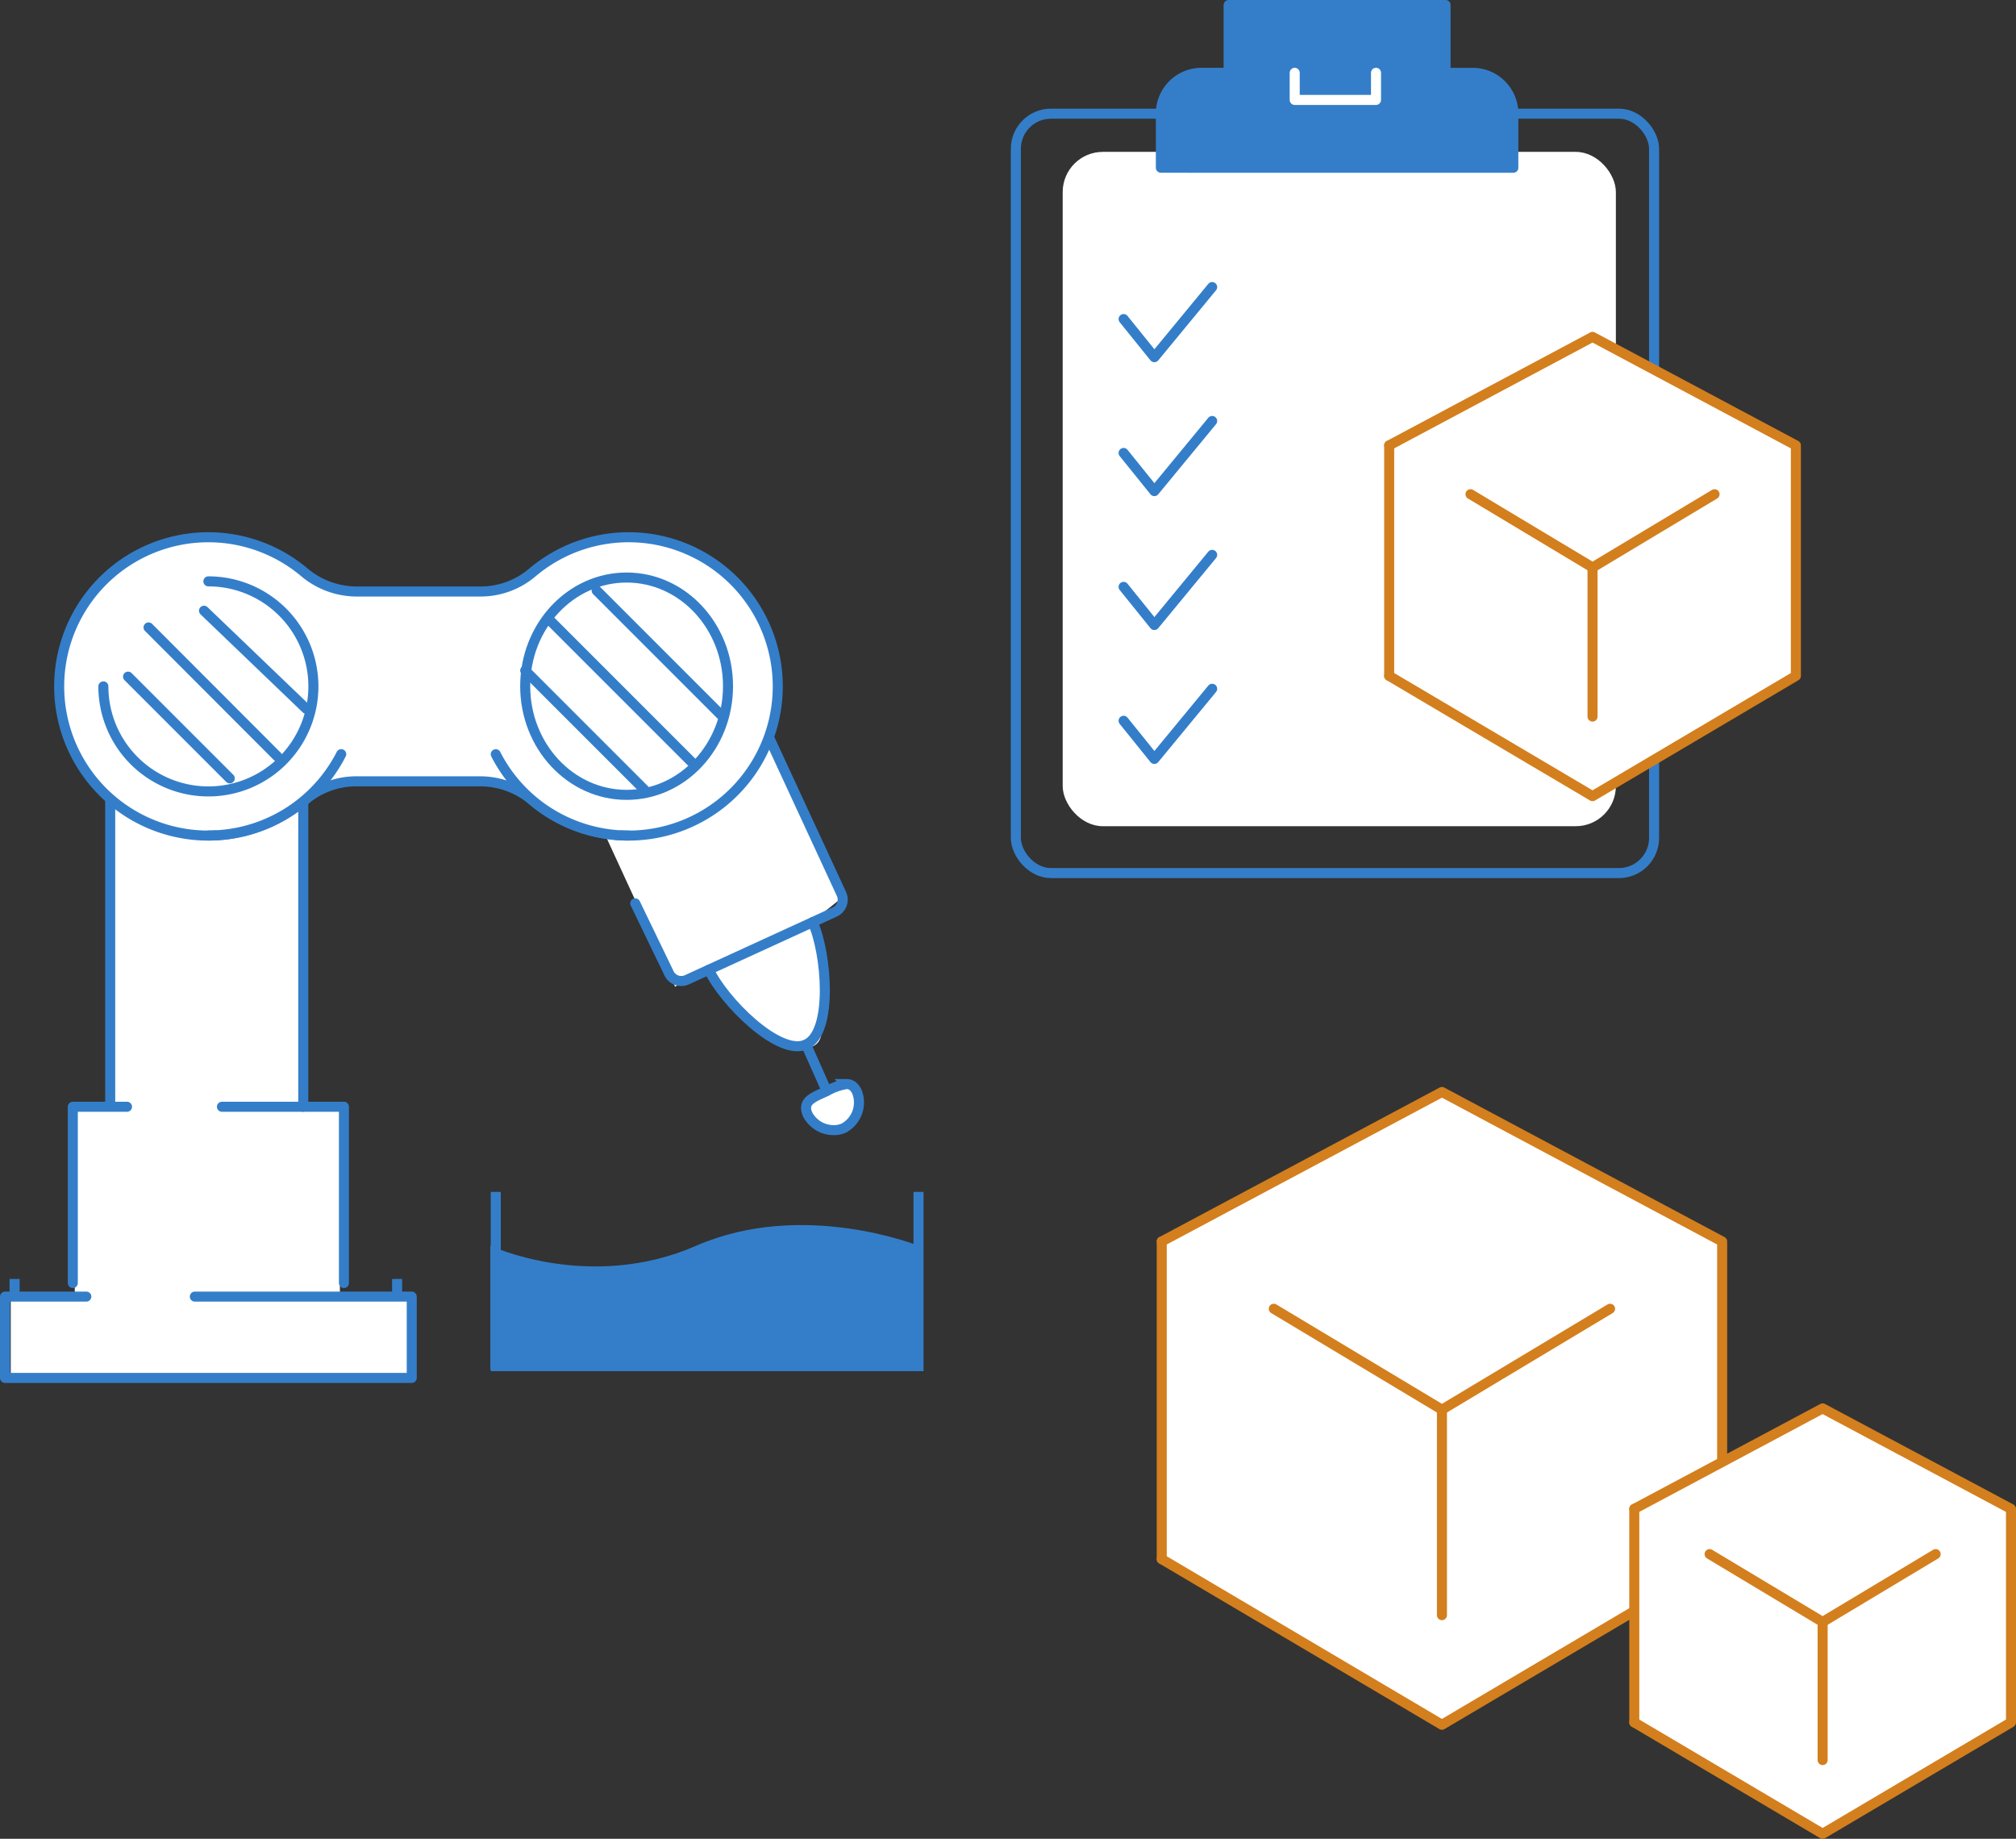
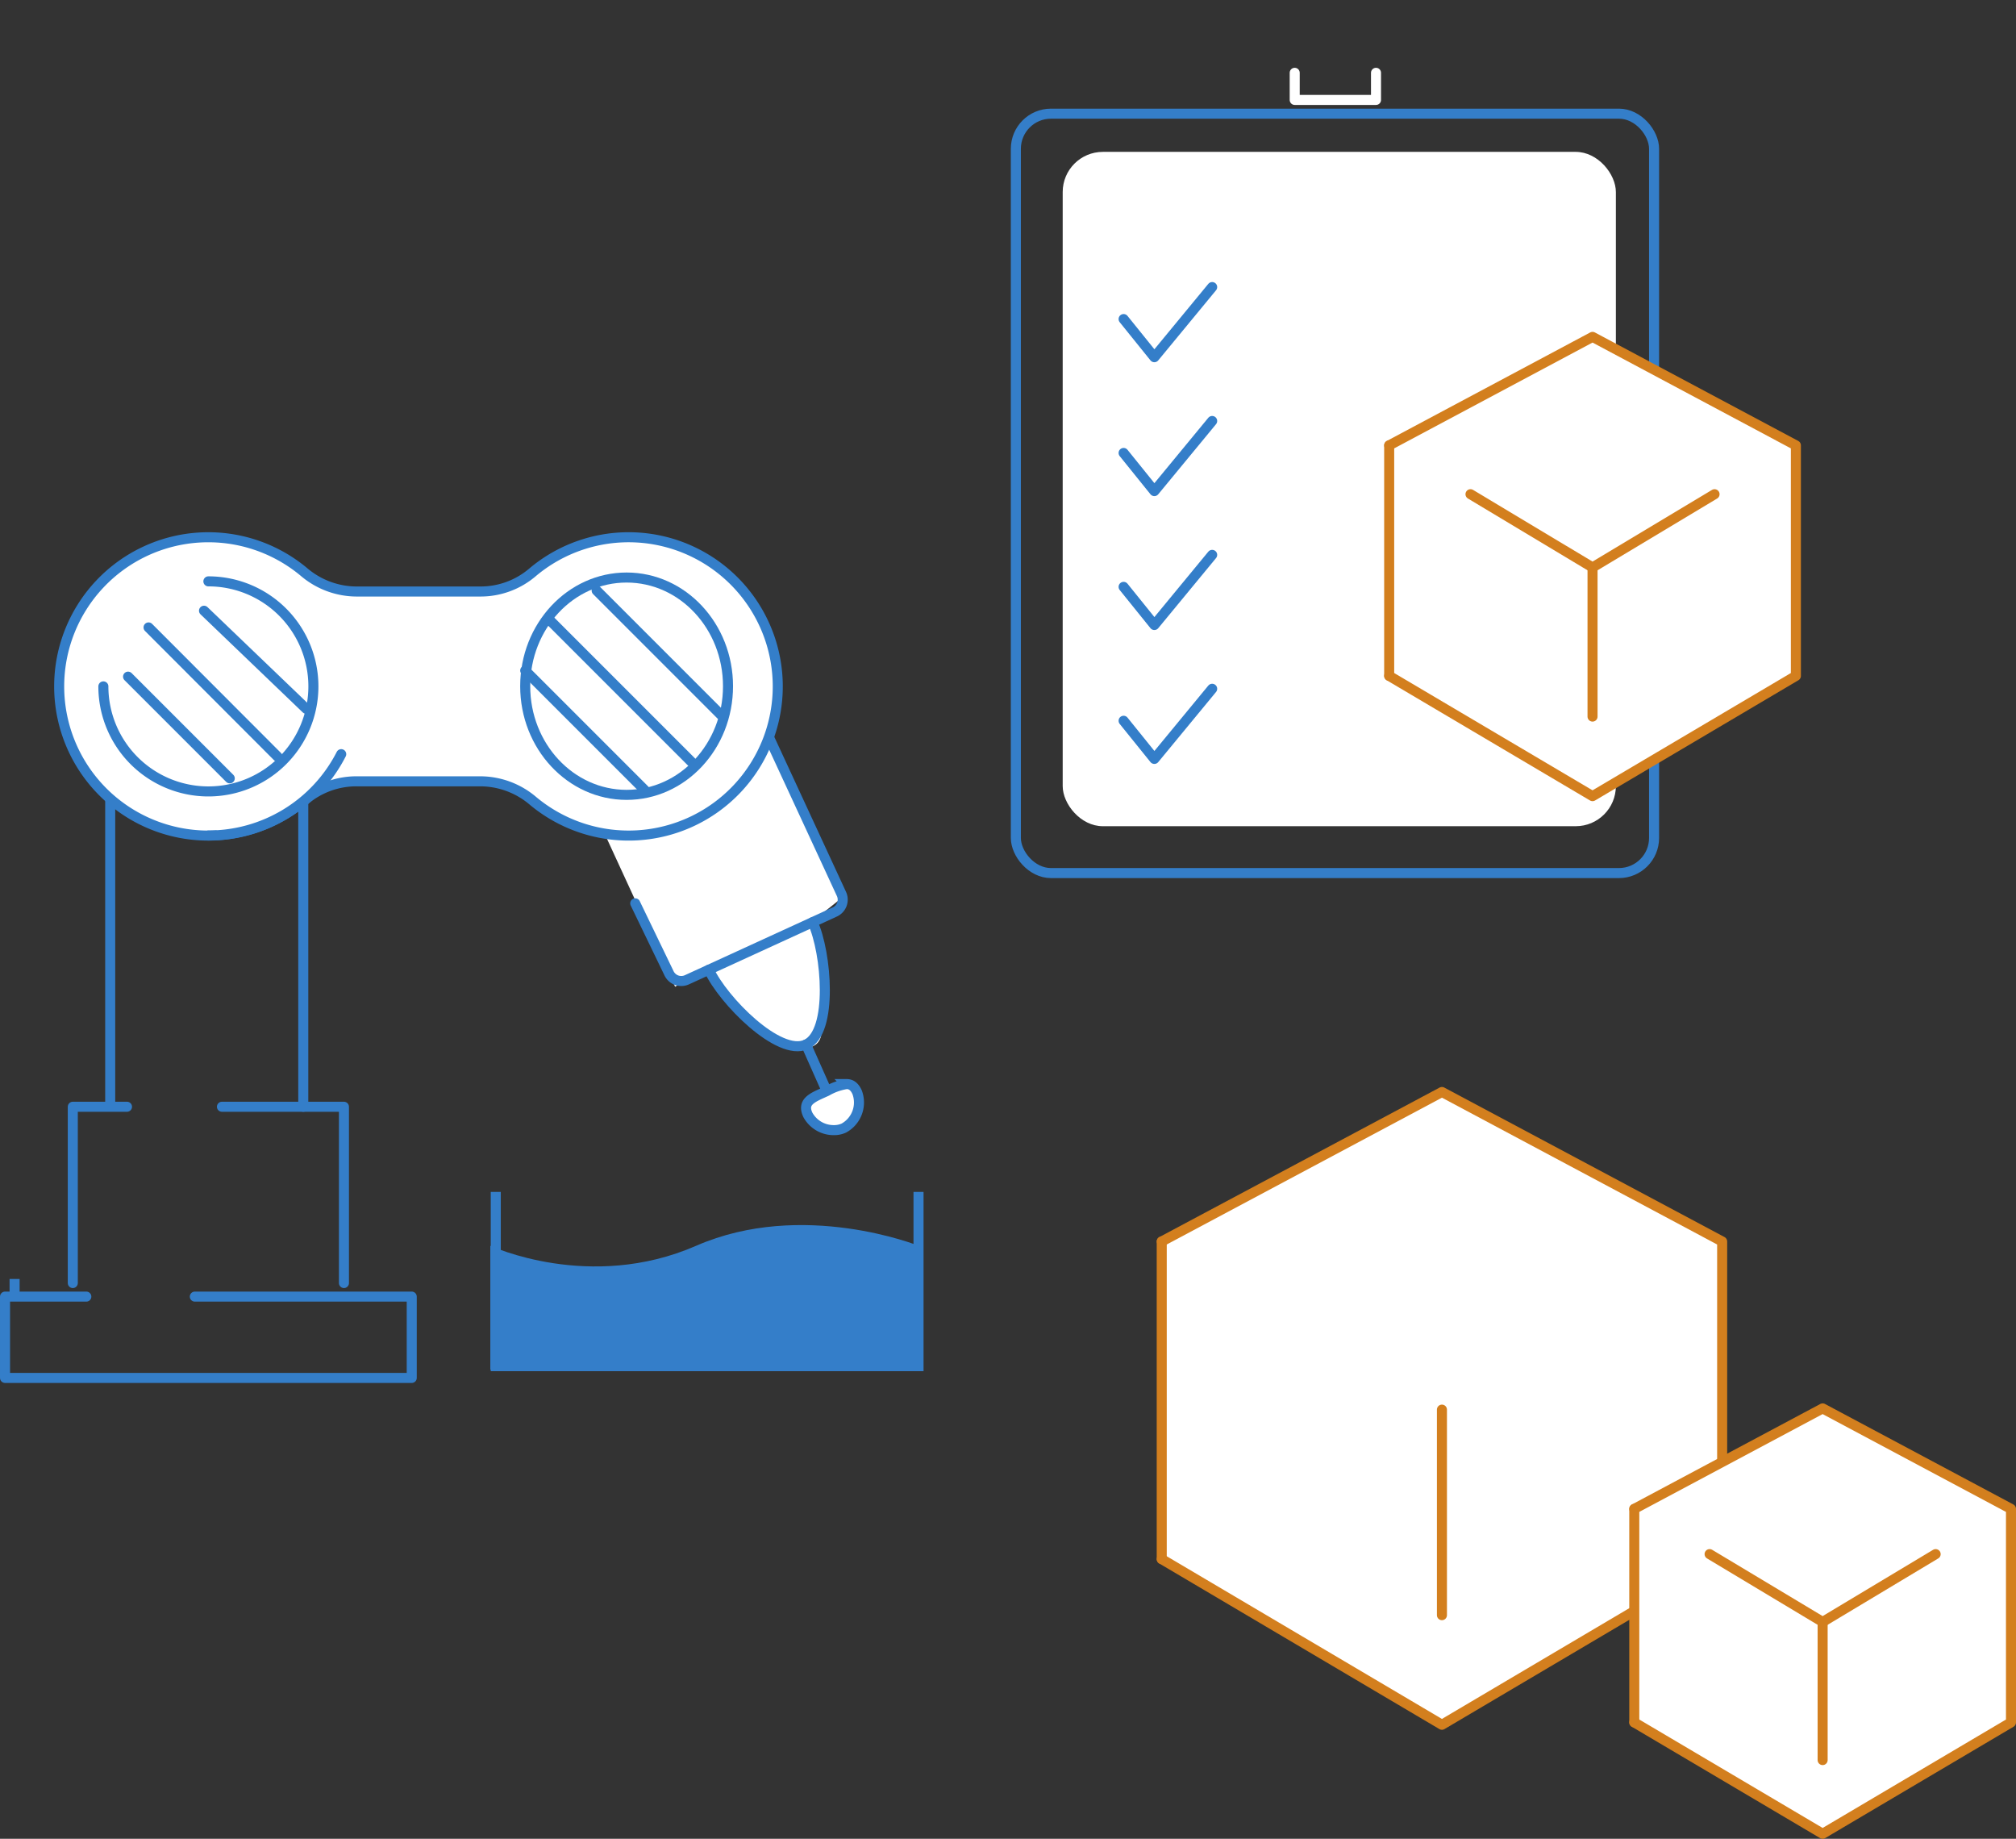
<svg xmlns="http://www.w3.org/2000/svg" width="200.851" height="183.156" viewBox="0 0 200.851 183.156">
  <rect x="0" y="0" width="200.851" height="183.156" fill="#333333" stroke="none" />
  <g id="Group_1362" data-name="Group 1362" transform="translate(0.5 0.5)">
    <g id="quality_control" data-name="quality control" transform="translate(100.208 0)">
      <g id="Group_799" data-name="Group 799" transform="translate(0 0)">
        <g id="Group_797" data-name="Group 797">
          <g id="Rectangle_2691" data-name="Rectangle 2691" transform="translate(0 10.322)" fill="none" stroke="#347ec9" stroke-width="1">
            <rect width="64.585" height="76.641" rx="4" stroke="none" />
            <rect x="0.5" y="0.5" width="63.585" height="75.641" rx="3.5" fill="none" />
          </g>
          <rect id="Rectangle_2692" data-name="Rectangle 2692" width="55.112" height="67.168" rx="4" transform="translate(5.167 14.628)" fill="#fff" />
-           <path id="Path_585" data-name="Path 585" d="M2256.118,2408.209v-5.4a4.051,4.051,0,0,0-4.052-4.052h-2.7V2392h-21.611v6.754h-2.7a4.051,4.051,0,0,0-4.052,4.052v5.4Z" transform="translate(-2206.056 -2392)" fill="#347ec9" stroke="#347ec9" stroke-linecap="round" stroke-linejoin="round" stroke-width="1" />
          <path id="Path_586" data-name="Path 586" d="M2261,2412v2.7h8.1V2412" transform="translate(-2232.718 -2405.247)" fill="none" stroke="#fff" stroke-linecap="round" stroke-linejoin="round" stroke-width="1" />
        </g>
        <g id="Group_798" data-name="Group 798" transform="translate(11.235 28.093)">
          <path id="Path_589" data-name="Path 589" d="M2217,2473.854l3.064,3.8,5.76-6.986" transform="translate(-2217 -2470.667)" fill="none" stroke="#347ec9" stroke-linecap="round" stroke-linejoin="round" stroke-width="1" />
          <path id="Path_590" data-name="Path 590" d="M2217,2521.854l3.064,3.8,5.76-6.985" transform="translate(-2217 -2505.33)" fill="none" stroke="#347ec9" stroke-linecap="round" stroke-linejoin="round" stroke-width="1" />
          <path id="Path_591" data-name="Path 591" d="M2217,2569.854l3.064,3.8,5.76-6.986" transform="translate(-2217 -2539.992)" fill="none" stroke="#347ec9" stroke-linecap="round" stroke-linejoin="round" stroke-width="1" />
          <path id="Path_605" data-name="Path 605" d="M2217,2569.854l3.064,3.8,5.76-6.986" transform="translate(-2217 -2526.654)" fill="none" stroke="#347ec9" stroke-linecap="round" stroke-linejoin="round" stroke-width="1" />
        </g>
      </g>
      <g id="Group_800" data-name="Group 800" transform="translate(37.694 33.056)">
        <path id="Path_593" data-name="Path 593" d="M2301,2514.805,2321.26,2504l20.26,10.805v22.962l-20.26,11.978L2301,2537.767" transform="translate(-2301 -2504)" fill="#fff" stroke="#d37f1e" stroke-linecap="round" stroke-linejoin="round" stroke-width="1" />
        <path id="Path_592" data-name="Path 592" d="M2324.994,2550.4l12.159,7.295,12.156-7.294" transform="translate(-2316.892 -2534.73)" fill="none" stroke="#d37f1e" stroke-linecap="round" stroke-linejoin="round" stroke-width="1" />
        <line id="Line_167" data-name="Line 167" y2="22.962" transform="translate(0 10.805)" fill="none" stroke="#d37f1e" stroke-linecap="round" stroke-linejoin="round" stroke-width="1" />
        <line id="Line_168" data-name="Line 168" y1="14.858" transform="translate(20.26 22.962)" fill="none" stroke="#d37f1e" stroke-linecap="round" stroke-linejoin="round" stroke-width="1" />
      </g>
    </g>
    <g id="production_manufacturing" data-name="production/manufacturing" transform="translate(0 53.011)">
      <g id="Group_805" data-name="Group 805" transform="translate(0 19.112)">
        <path id="Path_607" data-name="Path 607" d="M61.127,6.316l8.522,18.5,3.3-1.909s2.949,4.771,5.713,6.628,5.314,1.894,5.558,0a15.744,15.744,0,0,0,0-6.628,22.871,22.871,0,0,0-1.2-4.358l3.535-2.821L78.663-.845Z" transform="translate(-2.89 0.845)" fill="#fff" />
-         <path id="Path_606" data-name="Path 606" d="M29.871,6.671V37.509h3.521V56.346h7.121V64.36H.6V56.346H6.978V37.509h3.5V6.671Z" transform="translate(-0.028 0.489)" fill="#fff" />
        <g id="Group_801" data-name="Group 801" transform="translate(0 7.16)">
          <line id="Line_171" data-name="Line 171" y2="30.011" transform="translate(10.48 0)" fill="none" stroke="#347ec9" stroke-linecap="round" stroke-linejoin="round" stroke-width="1" />
          <line id="Line_172" data-name="Line 172" y2="30.328" transform="translate(29.715 0.129)" fill="none" stroke="#347ec9" stroke-linecap="round" stroke-linejoin="round" stroke-width="1" />
          <path id="Path_594" data-name="Path 594" d="M1911.466,2777h12.156v17.559" transform="translate(-1889.855 -2746.543)" fill="none" stroke="#347ec9" stroke-linecap="round" stroke-linejoin="round" stroke-width="1" />
          <path id="Path_595" data-name="Path 595" d="M1867.466,2794.559V2777h5.4" transform="translate(-1860.713 -2746.543)" fill="none" stroke="#347ec9" stroke-linecap="round" stroke-linejoin="round" stroke-width="1" />
          <path id="Path_596" data-name="Path 596" d="M1866.376,2833h21.611v8.1h-40.52V2833h8.1" transform="translate(-1847.466 -2783.633)" fill="none" stroke="#347ec9" stroke-linecap="round" stroke-linejoin="round" stroke-width="1" />
          <line id="Line_173" data-name="Line 173" y2="0.953" transform="translate(0.954 48.112)" fill="none" stroke="#347ec9" stroke-linecap="square" stroke-linejoin="round" stroke-width="1" />
-           <line id="Line_174" data-name="Line 174" y2="0.953" transform="translate(39.063 48.112)" fill="none" stroke="#347ec9" stroke-linecap="square" stroke-linejoin="round" stroke-width="1" />
        </g>
        <g id="Group_804" data-name="Group 804" transform="translate(62.789 0.805)">
          <path id="Path_597" data-name="Path 597" d="M2046.73,2667.982l7.229,15.619a1.351,1.351,0,0,1-.665,1.791l-14.734,6.754a1.35,1.35,0,0,1-1.791-.665l-3.357-6.948" transform="translate(-2033.413 -2667.982)" fill="none" stroke="#347ec9" stroke-linecap="round" stroke-linejoin="round" stroke-width="1" />
          <path id="Path_598" data-name="Path 598" d="M2065.47,2722.54c1.4,3.052,2.057,10.944-.655,12.187s-8.285-4.4-9.684-7.448" transform="translate(-2047.797 -2704.118)" fill="none" stroke="#347ec9" stroke-linecap="round" stroke-linejoin="round" stroke-width="1" />
          <line id="Line_175" data-name="Line 175" x2="2.066" y2="4.646" transform="translate(17.017 30.61)" fill="none" stroke="#347ec9" stroke-linecap="round" stroke-linejoin="round" stroke-width="1" />
          <g id="Group_803" data-name="Group 803" transform="translate(17.018 34.553)">
            <g id="Group_802" data-name="Group 802">
              <path id="Path_599" data-name="Path 599" d="M2088.09,2772.986h0m-.24-2.677a5.665,5.665,0,0,0-1.972.7c-1.357.622-2.515,1-1.893,2.354a2.927,2.927,0,0,0,2.6,1.532,2.354,2.354,0,0,0,.98-.2,2.905,2.905,0,0,0,1.33-3.582c-.272-.593-.623-.805-1.046-.805Z" transform="translate(-2083.812 -2770.308)" fill="#fff" stroke="#347ec9" stroke-width="1" />
            </g>
          </g>
        </g>
      </g>
      <g id="Group_806" data-name="Group 806" transform="translate(5.403 0)">
        <path id="Path_601" data-name="Path 601" d="M1905.414,2633.313H1893.1a7.97,7.97,0,0,0-5.166,1.873,14.858,14.858,0,1,1-.058-22.7,8.121,8.121,0,0,0,5.224,1.921h12.309a7.971,7.971,0,0,0,5.167-1.873,14.858,14.858,0,1,1,.057,22.7A8.121,8.121,0,0,0,1905.414,2633.313Z" transform="translate(-1863.466 -2609)" fill="#fff" stroke="#347ec9" stroke-linecap="round" stroke-linejoin="round" stroke-width="1" />
        <path id="Path_602" data-name="Path 602" d="M1920.7,2673a14.858,14.858,0,0,1-13.237,8.1" transform="translate(-1892.608 -2651.391)" fill="#fff" stroke="#347ec9" stroke-linecap="round" stroke-linejoin="round" stroke-width="1" />
-         <path id="Path_603" data-name="Path 603" d="M2005.5,2681.106a14.858,14.858,0,0,1-13.237-8.1" transform="translate(-1948.773 -2651.391)" fill="#fff" stroke="#347ec9" stroke-linecap="round" stroke-linejoin="round" stroke-width="1" />
        <ellipse id="Ellipse_54" data-name="Ellipse 54" cx="10.103" cy="10.824" rx="10.103" ry="10.824" transform="translate(46.422 4.015)" fill="#fff" stroke="#347ec9" stroke-linecap="round" stroke-linejoin="round" stroke-width="1" />
        <path id="Path_604" data-name="Path 604" d="M1897.928,2633a10.462,10.462,0,1,1-10.462,10.461" transform="translate(-1883.07 -2628.604)" fill="#fff" stroke="#347ec9" stroke-linecap="round" stroke-linejoin="round" stroke-width="1" />
        <g id="Group_810" data-name="Group 810" transform="translate(46.423 5.312)">
          <line id="Line_178" data-name="Line 178" x2="12.385" y2="12.385" transform="translate(7.117)" fill="none" stroke="#347ec9" stroke-linecap="round" stroke-width="1" />
          <line id="Line_180" data-name="Line 180" x2="11.881" y2="11.881" transform="translate(0 7.966)" fill="none" stroke="#347ec9" stroke-linecap="round" stroke-width="1" />
          <line id="Line_179" data-name="Line 179" x2="14.291" y2="14.291" transform="translate(2.354 2.858)" fill="none" stroke="#347ec9" stroke-linecap="round" stroke-width="1" />
        </g>
        <g id="Group_811" data-name="Group 811" transform="translate(6.856 7.321)">
          <path id="Path_608" data-name="Path 608" d="M3.307,3.744l10.188,9.771" transform="translate(4.259 -3.744)" fill="none" stroke="#347ec9" stroke-linecap="round" stroke-width="1" />
          <line id="Line_180-2" data-name="Line 180" x2="10.132" y2="10.132" transform="translate(0 6.566)" fill="none" stroke="#347ec9" stroke-linecap="round" stroke-width="1" />
          <path id="Path_609" data-name="Path 609" d="M1.508,1.489,14.362,14.361" transform="translate(0.533 0.174)" fill="none" stroke="#347ec9" stroke-linecap="round" stroke-width="1" />
        </g>
      </g>
      <path id="Path_611" data-name="Path 611" d="M0-.61s9.9,4.636,20.512,0,22.148,0,22.148,0V11.733H0Z" transform="translate(48.351 71.184)" fill="#347ec9" />
      <path id="Path_610" data-name="Path 610" d="M63.42,84.529v17.358h42.119V84.529" transform="translate(-14.528 -19.319)" fill="none" stroke="#347ec9" stroke-width="1" />
    </g>
    <g id="Group_808" data-name="Group 808" transform="translate(115.242 108.27)">
      <path id="Path_593-2" data-name="Path 593" d="M2301,2518.889,2328.916,2504l27.917,14.889v31.638l-27.917,16.5-27.916-16.5" transform="translate(-2301 -2504)" fill="#fff" stroke="#d37f1e" stroke-linecap="round" stroke-linejoin="round" stroke-width="1" />
-       <path id="Path_592-2" data-name="Path 592" d="M2324.994,2550.4l16.753,10.052,16.75-10.05" transform="translate(-2313.83 -2528.809)" fill="none" stroke="#d37f1e" stroke-linecap="round" stroke-linejoin="round" stroke-width="1" />
      <line id="Line_167-2" data-name="Line 167" y2="31.639" transform="translate(0 14.889)" fill="none" stroke="#d37f1e" stroke-linecap="round" stroke-linejoin="round" stroke-width="1" />
      <line id="Line_168-2" data-name="Line 168" y1="20.472" transform="translate(27.916 31.639)" fill="none" stroke="#d37f1e" stroke-linecap="round" stroke-linejoin="round" stroke-width="1" />
    </g>
    <g id="Group_809" data-name="Group 809" transform="translate(162.321 139.786)">
      <path id="Path_593-3" data-name="Path 593" d="M2301,2514.008,2319.766,2504l18.765,10.009v21.267l-18.765,11.094L2301,2535.275" transform="translate(-2301 -2504)" fill="#fff" stroke="#d37f1e" stroke-linecap="round" stroke-linejoin="round" stroke-width="1" />
      <path id="Path_592-3" data-name="Path 592" d="M2324.994,2550.4l11.261,6.757,11.26-6.756" transform="translate(-2317.49 -2535.886)" fill="none" stroke="#d37f1e" stroke-linecap="round" stroke-linejoin="round" stroke-width="1" />
      <line id="Line_167-3" data-name="Line 167" y2="21.267" transform="translate(0 10.008)" fill="none" stroke="#d37f1e" stroke-linecap="round" stroke-linejoin="round" stroke-width="1" />
      <line id="Line_168-3" data-name="Line 168" y1="13.761" transform="translate(18.765 21.267)" fill="none" stroke="#d37f1e" stroke-linecap="round" stroke-linejoin="round" stroke-width="1" />
    </g>
  </g>
</svg>